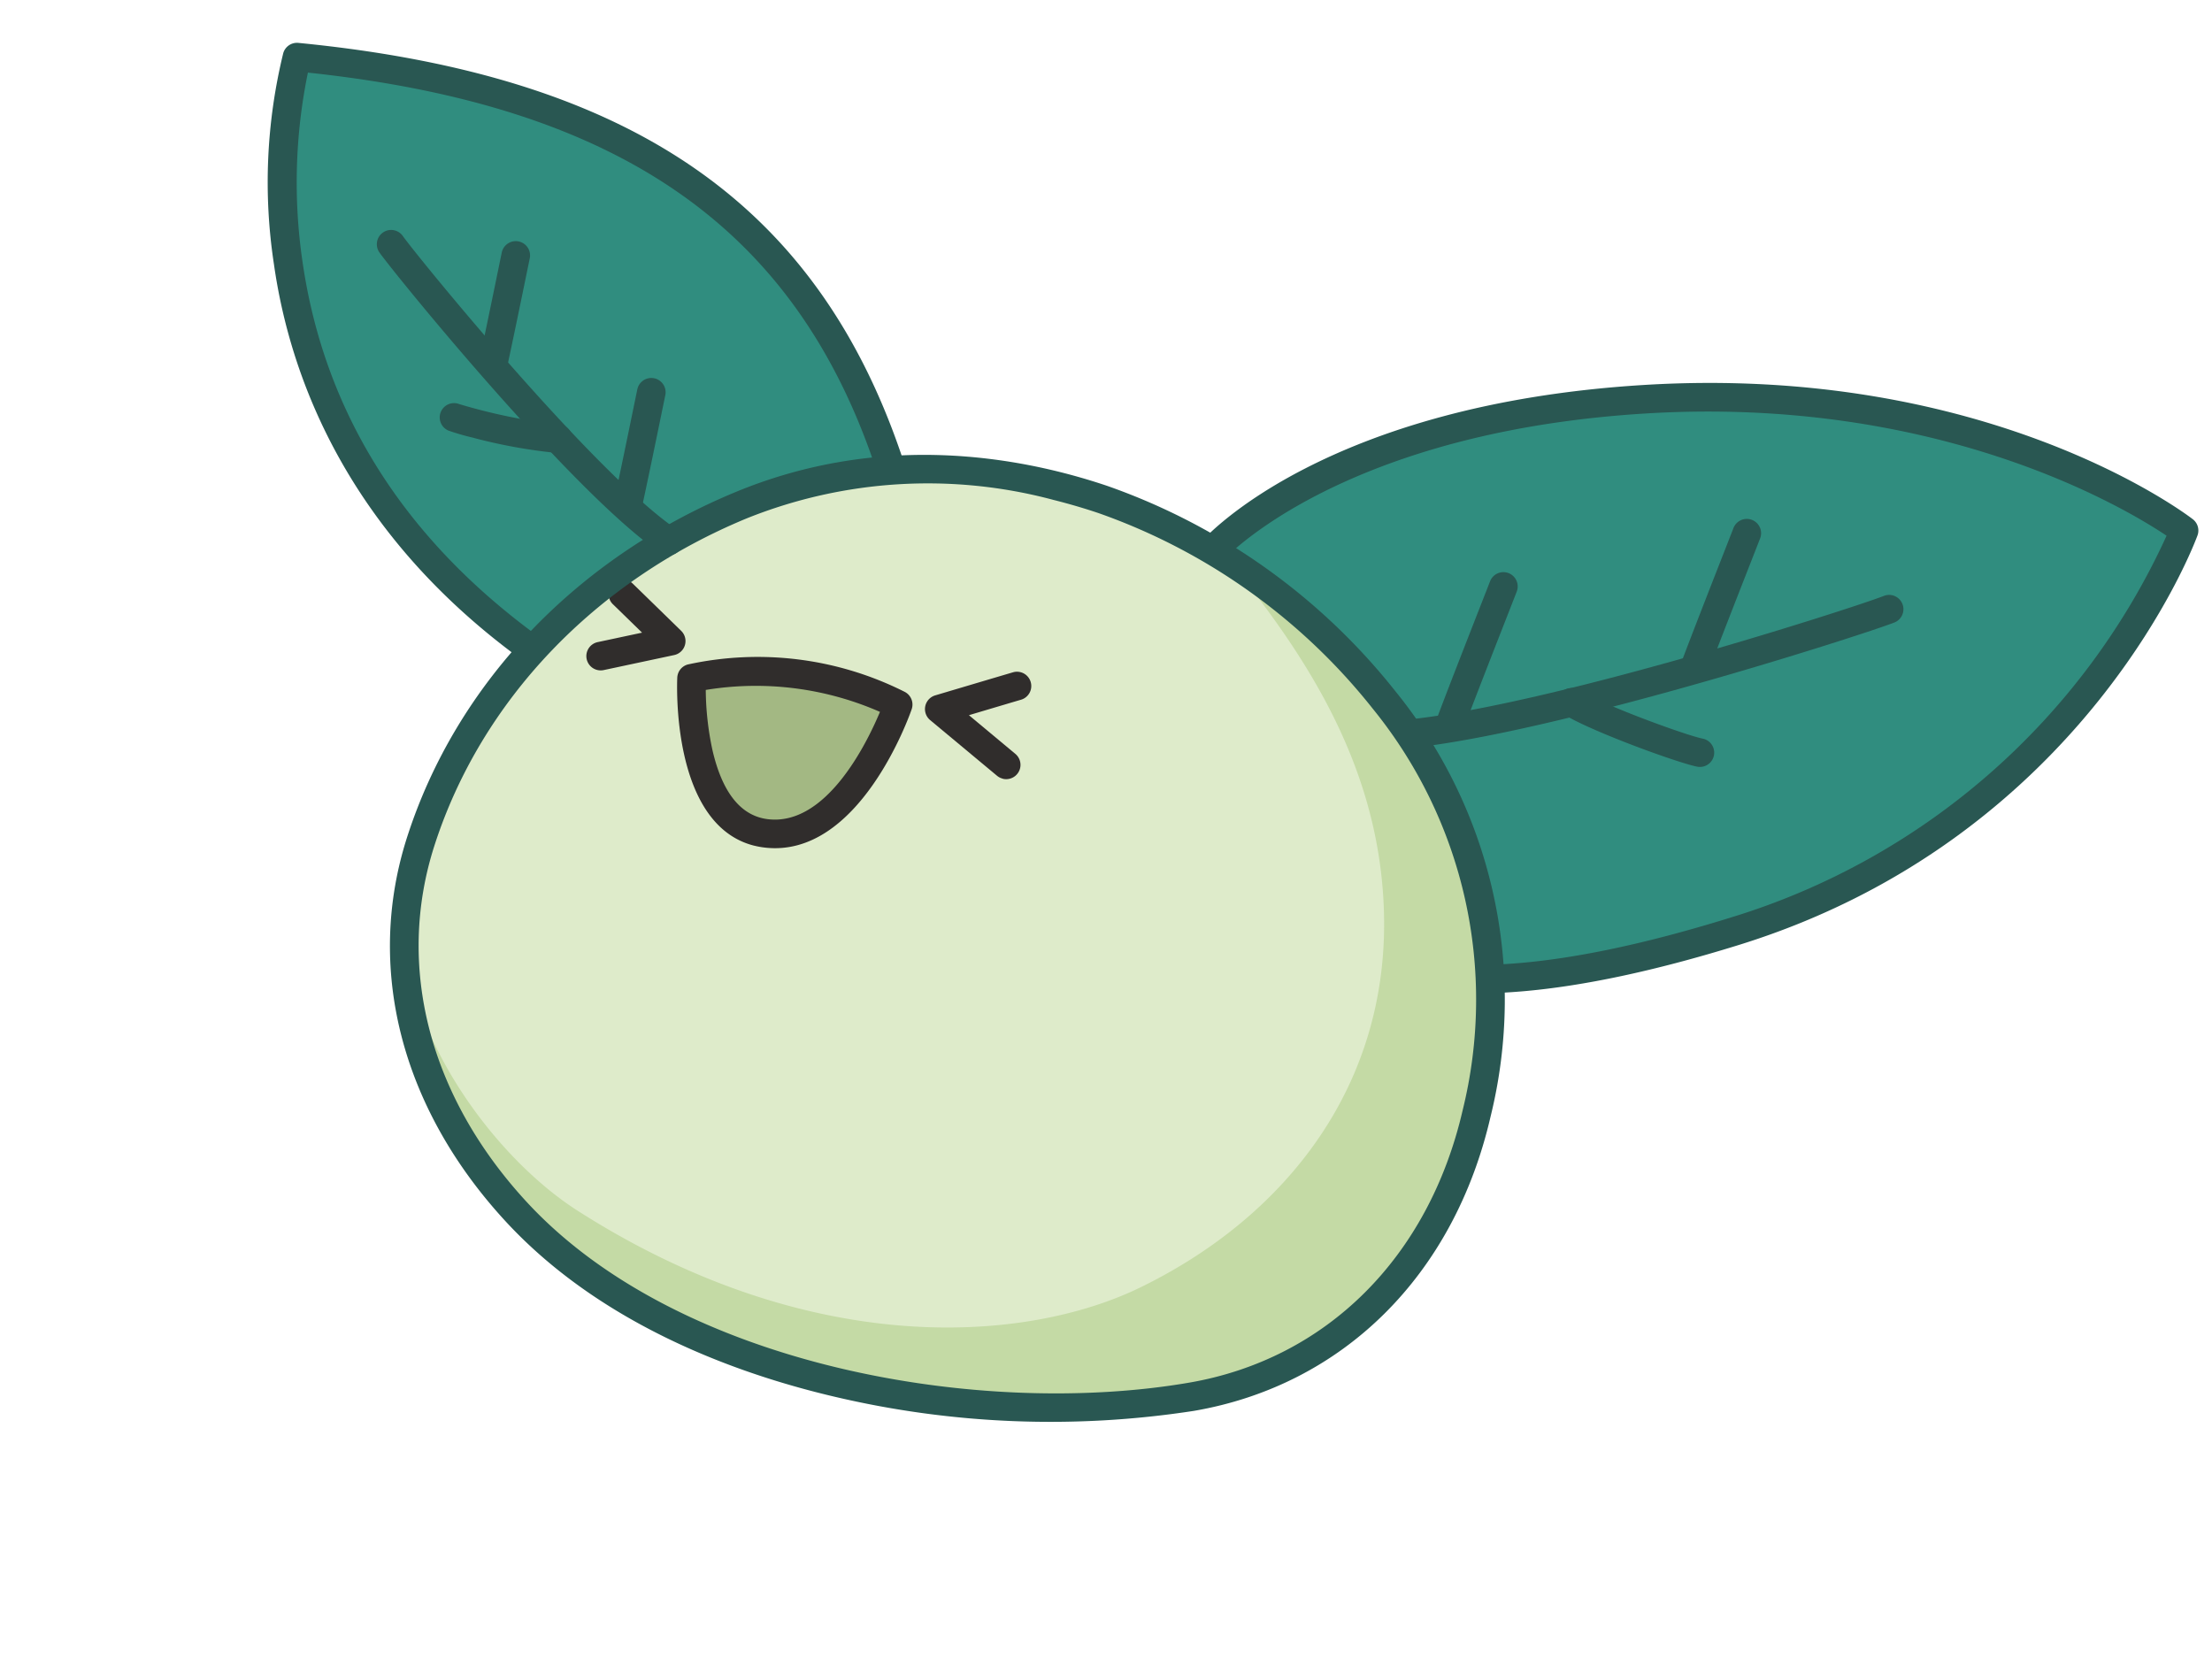
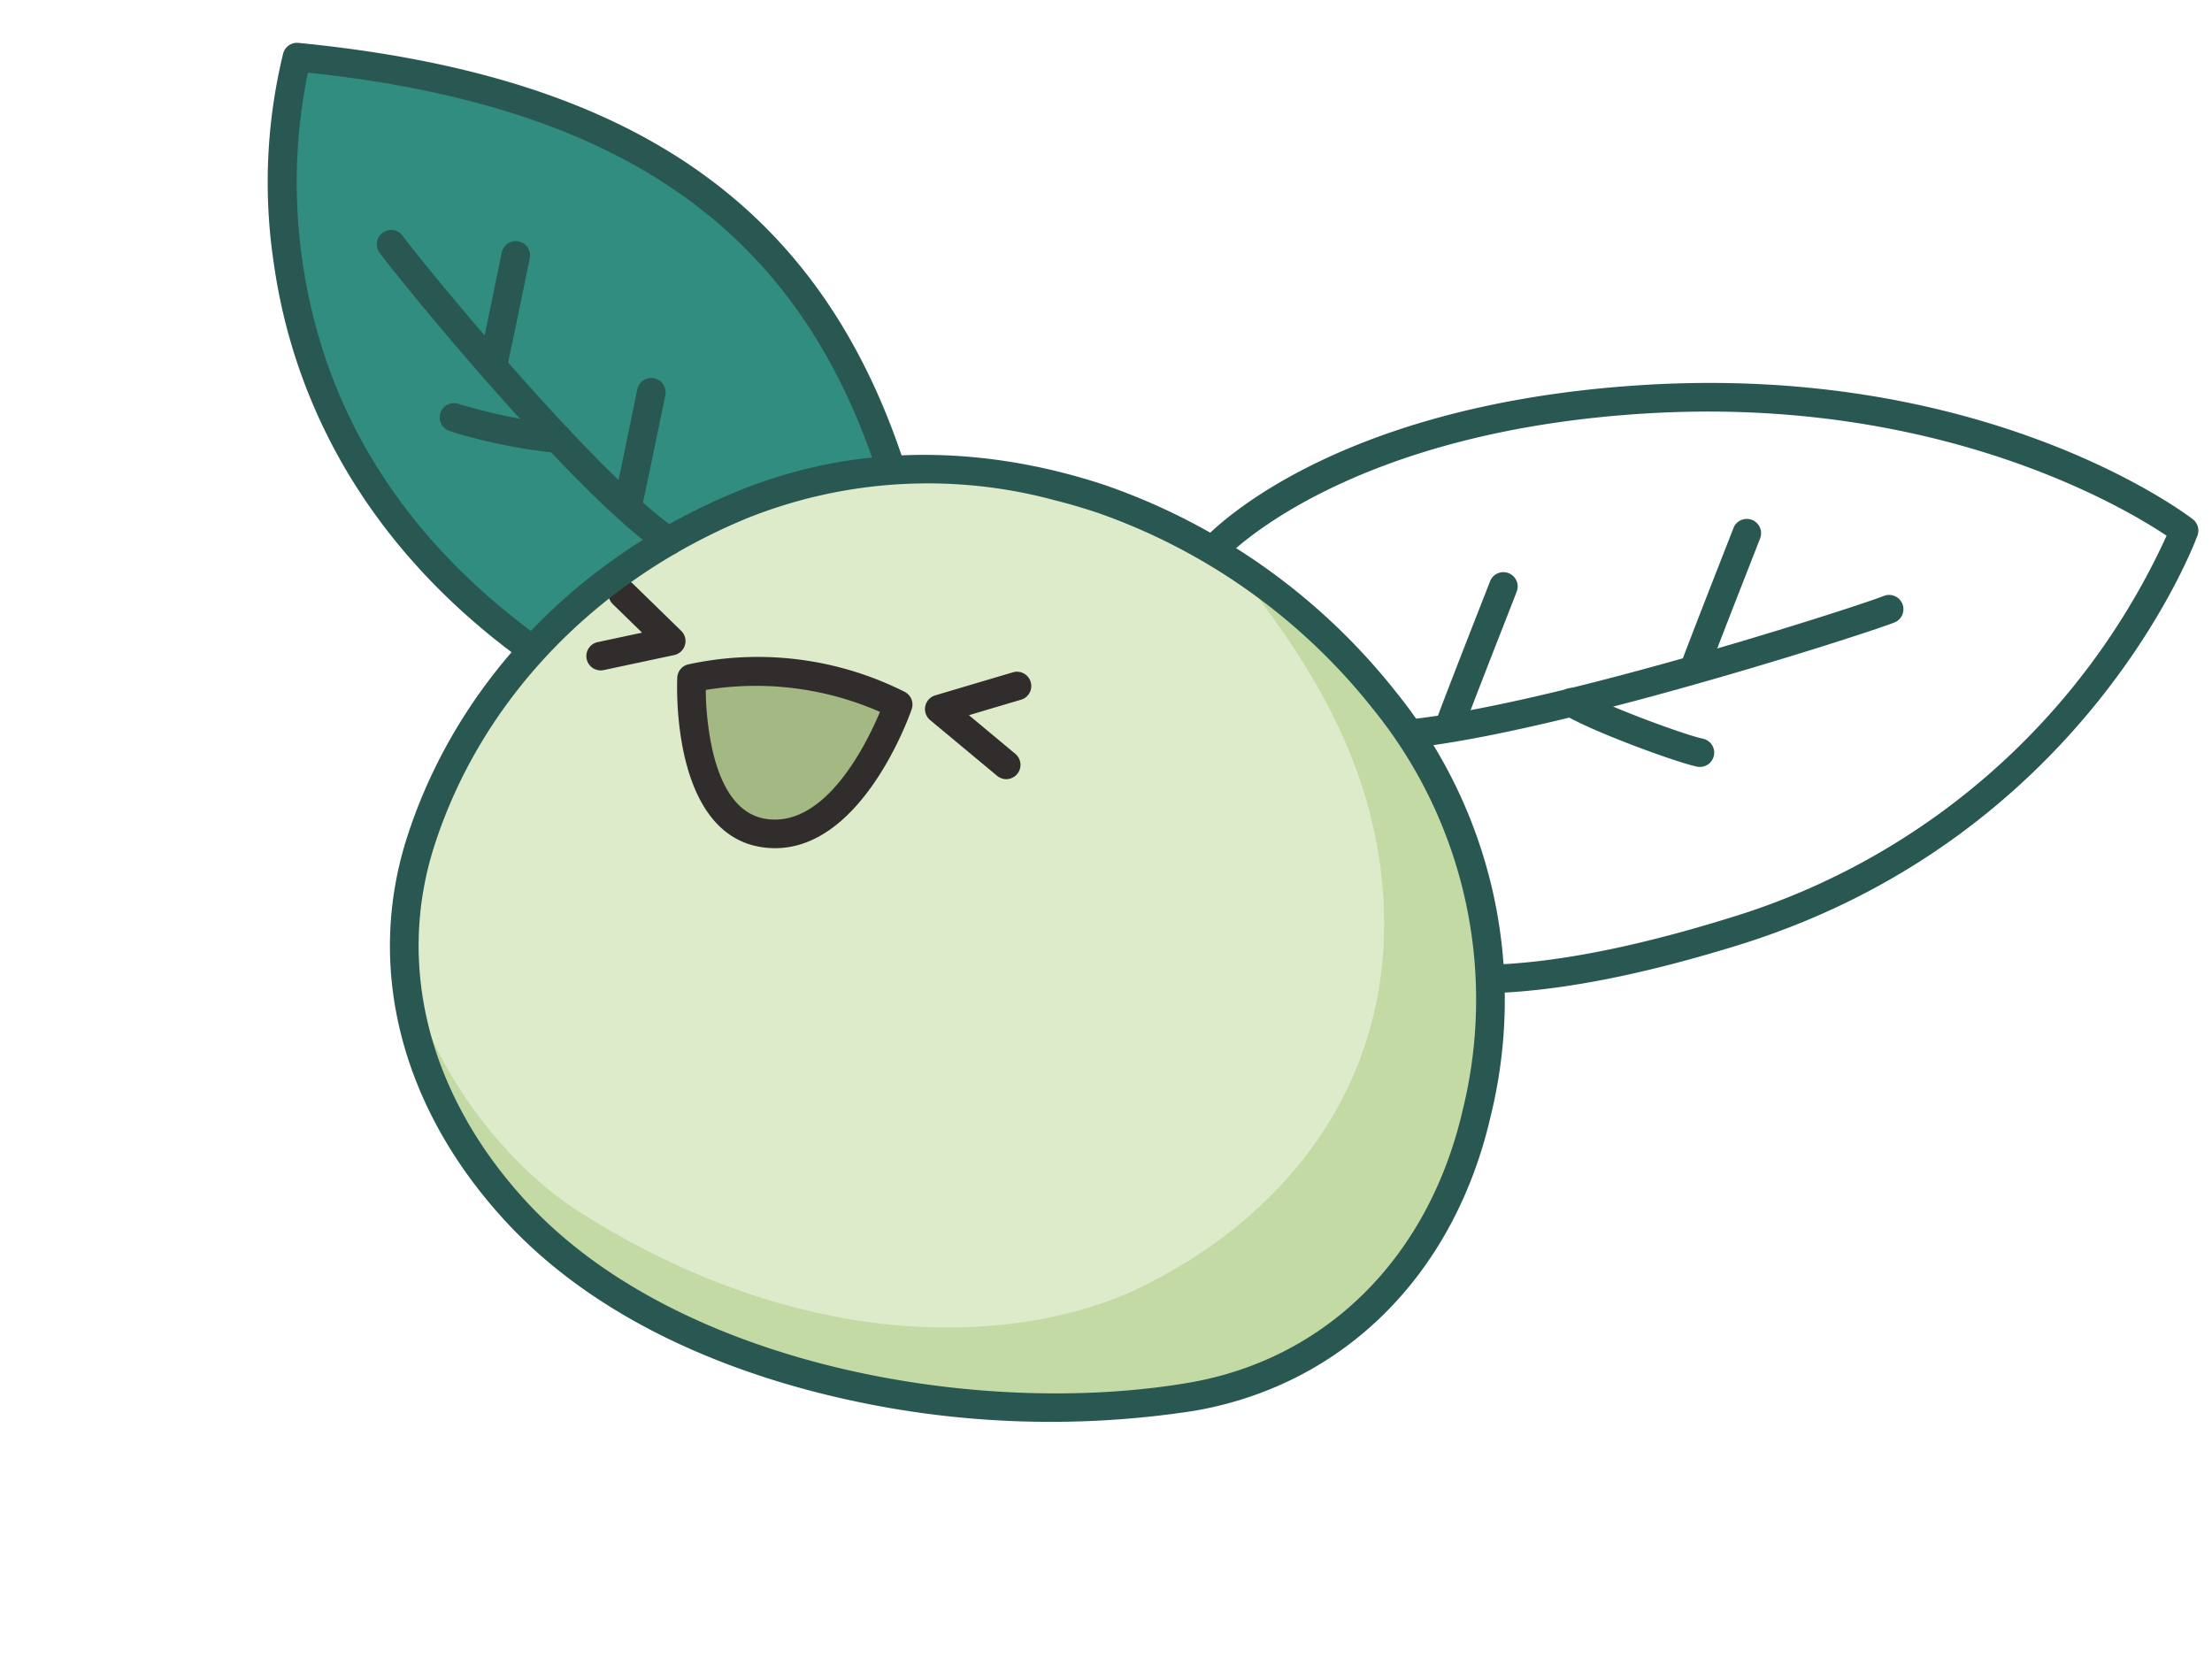
<svg xmlns="http://www.w3.org/2000/svg" width="235.732" height="177.587" viewBox="0 0 235.732 177.587">
  <defs>
    <clipPath id="clip-path">
      <rect id="長方形_14" data-name="長方形 14" width="210.394" height="130.567" fill="none" />
    </clipPath>
  </defs>
  <g id="グループ_14" data-name="グループ 14" transform="translate(31.587) rotate(14)">
    <g id="グループ_13" data-name="グループ 13" clip-path="url(#clip-path)">
-       <path id="パス_95" data-name="パス 95" d="M143.01,33.789s8.682-16.674,40.826-26.8c34.737-10.938,59.1-.312,59.1-.312s-3.139,32.993-36.1,53.008C171.6,81.078,164.3,68.961,164.3,68.961Z" transform="translate(-34.065 -0.488)" fill="#308d7f" />
      <path id="パス_96" data-name="パス 96" d="M173.05,73.408a19.063,19.063,0,0,1-4.569-.51c-4.3-1.058-5.807-3.378-5.965-3.638L141.23,34.089a1.521,1.521,0,0,1-.048-1.492c.366-.7,9.344-17.351,41.72-27.545,34.881-10.985,59.15-.7,60.166-.254a1.524,1.524,0,0,1,.908,1.54c-.033.338-3.6,33.988-36.83,54.167-16.716,10.149-27.411,12.9-34.1,12.9M144.313,33.3l20.811,34.385c.054.08,7.362,10.3,40.44-9.785A75.1,75.1,0,0,0,240.785,7.181c-5.015-1.81-27.237-8.586-56.968.776-27.323,8.6-37.417,22.114-39.5,25.342" transform="translate(-33.588 0)" fill="#295752" />
      <path id="パス_97" data-name="パス 97" d="M171.512,56.054a1.524,1.524,0,0,1-.4-3c13.148-3.542,45.654-23.678,48.9-25.978a1.523,1.523,0,1,1,1.762,2.486c-3.3,2.336-36.374,22.8-49.872,26.434a1.476,1.476,0,0,1-.4.053" transform="translate(-40.491 -6.384)" fill="#295752" />
      <path id="パス_98" data-name="パス 98" d="M180.7,54.91a1.4,1.4,0,0,1-.177-.011,1.523,1.523,0,0,1-1.338-1.688c.38-3.274,1.134-9.088,1.582-12.562.165-1.271.286-2.2.328-2.541a1.523,1.523,0,1,1,3.023.373c-.041.339-.163,1.279-.328,2.56-.449,3.466-1.2,9.267-1.578,12.521A1.523,1.523,0,0,1,180.7,54.91" transform="translate(-42.679 -8.759)" fill="#295752" />
      <path id="パス_99" data-name="パス 99" d="M211.93,39.486a1.4,1.4,0,0,1-.177-.011,1.523,1.523,0,0,1-1.338-1.689c.38-3.27,1.133-9.081,1.582-12.552.165-1.275.286-2.212.328-2.55a1.524,1.524,0,1,1,3.024.373c-.042.34-.164,1.284-.331,2.569-.448,3.464-1.2,9.261-1.577,12.513a1.523,1.523,0,0,1-1.511,1.348" transform="translate(-50.118 -5.085)" fill="#295752" />
      <path id="パス_100" data-name="パス 100" d="M210.676,55.131c-2.671,0-11.591-.97-14.72-1.956a1.524,1.524,0,1,1,.916-2.906c2.9.913,12.159,1.9,14.008,1.812a1.523,1.523,0,1,1,.152,3.043c-.1.005-.221.008-.356.008" transform="translate(-46.422 -11.957)" fill="#295752" />
      <path id="パス_101" data-name="パス 101" d="M41.654,62.5C.433,45.992,2.011,7.275,2.011,7.275,34.947,2.4,58.166,9.241,73.992,34.455c0,0,13.3,25.072,9.91,24.538S41.654,62.5,41.654,62.5" transform="translate(-0.477 -1.384)" fill="#308d7f" />
      <path id="パス_102" data-name="パス 102" d="M41.177,63.553a1.525,1.525,0,0,1-.567-.11C18.82,54.715,8.937,39.784,4.485,28.8A57.879,57.879,0,0,1,.011,6.739a1.524,1.524,0,0,1,1.3-1.446c35.435-5.244,58.1,3.352,73.5,27.877.02.031.038.063.056.1,12.27,23.124,10.786,25.2,10.227,25.987a1.914,1.914,0,0,1-1.9.769c-2.331-.363-26.908,1.965-41.853,3.521a1.563,1.563,0,0,1-.158.008M3.062,8.12a58.091,58.091,0,0,0,4.3,19.654c6.125,15.018,17.574,26.018,34.037,32.7,5.016-.52,33.83-3.48,40.954-3.518-.781-3.382-5.576-13.579-10.154-22.213C57.722,11.72,36.363,3.48,3.062,8.12" transform="translate(0 -0.909)" fill="#295752" />
      <path id="パス_103" data-name="パス 103" d="M107.047,40.443c-8.227-.665-23.377-.331-37.219,9.891-14.211,10.495-23.354,26.009-24.5,43.042-1.021,15.225,7.405,27.936,19.376,35.815,21.1,13.887,54.381,10.663,74.634,1.758,15.133-6.654,22.455-21.269,22.181-36.665a50.459,50.459,0,0,0-20.183-40.326,66.565,66.565,0,0,0-34.292-13.516" transform="translate(-10.778 -9.583)" fill="#deebca" />
      <path id="パス_104" data-name="パス 104" d="M46.557,105.3c2.192,9.764,9.484,18.995,18.462,24.9,21.1,13.887,54.381,10.662,74.633,1.757,15.134-6.654,22.455-21.269,22.182-36.665a50.458,50.458,0,0,0-20.183-40.325A67.668,67.668,0,0,0,121.92,44.5c11.227,8.358,21.02,17.946,25.078,32.147,5.1,17.864-2.125,34.136-15.416,45.3-10.347,8.693-32.2,16.017-60.2,6.6-9.25-3.113-20.794-12.276-24.827-23.242" transform="translate(-11.09 -10.6)" fill="#c4daa5" />
      <path id="パス_105" data-name="パス 105" d="M56.994,54.546a1.535,1.535,0,0,1-.523-.093C46.062,50.652,22.189,32.774,19.7,30.665a1.524,1.524,0,1,1,1.972-2.323c2.342,1.986,25.977,19.646,35.842,23.248a1.524,1.524,0,0,1-.523,2.956" transform="translate(-4.565 -6.665)" fill="#295752" />
      <path id="パス_106" data-name="パス 106" d="M61.431,54.044a1.523,1.523,0,0,1-1.522-1.479c-.073-2.529-.262-7.047-.375-9.746-.041-1-.072-1.74-.082-2.005a1.523,1.523,0,1,1,3.045-.107c.01.263.04.992.082,1.985.114,2.706.3,7.236.376,9.785a1.523,1.523,0,0,1-1.479,1.567h-.045" transform="translate(-14.161 -9.346)" fill="#295752" />
      <path id="パス_107" data-name="パス 107" d="M38.4,40.056a1.523,1.523,0,0,1-1.522-1.479c-.073-2.529-.262-7.047-.375-9.746-.042-1-.072-1.74-.082-2.005a1.523,1.523,0,1,1,3.045-.107c.01.263.04.992.082,1.985.114,2.706.3,7.236.376,9.785a1.523,1.523,0,0,1-1.479,1.567H38.4" transform="translate(-8.674 -6.014)" fill="#295752" />
      <path id="パス_108" data-name="パス 108" d="M37.614,52.307a26.081,26.081,0,0,1-2.81-.1,1.524,1.524,0,0,1,.416-3.019,60.39,60.39,0,0,0,10.8-.449,1.523,1.523,0,1,1,.66,2.974,56.758,56.758,0,0,1-9.065.6" transform="translate(-7.977 -11.6)" fill="#295752" />
      <path id="パス_109" data-name="パス 109" d="M76.6,77.641a33.554,33.554,0,0,1,22.042-2.608S97.274,90.644,88.3,91.756C79.616,92.831,76.6,77.641,76.6,77.641" transform="translate(-18.246 -17.687)" fill="#a3b883" />
      <path id="パス_110" data-name="パス 110" d="M86.923,92.858c-9.129,0-12.166-14.747-12.3-15.4a1.525,1.525,0,0,1,.743-1.623,34.841,34.841,0,0,1,23.117-2.771,1.522,1.522,0,0,1,1.195,1.622c-.06.688-1.591,16.853-11.668,18.1a8.668,8.668,0,0,1-1.091.069M77.887,78A31.389,31.389,0,0,0,80.1,83.988c2.118,4.191,4.652,6.137,7.537,5.777,6.224-.771,8.276-10.379,8.83-13.987A32.954,32.954,0,0,0,77.887,78" transform="translate(-17.769 -17.209)" fill="#302d2c" />
      <path id="パス_111" data-name="パス 111" d="M119.133,78.2a1.508,1.508,0,0,1-.661-.152l-8.352-4.033a1.524,1.524,0,0,1-.113-2.684c.738-.436,7.215-4.26,7.5-4.421a1.523,1.523,0,0,1,1.5,2.65c-.165.094-2.59,1.524-5,2.949l5.789,2.8a1.524,1.524,0,0,1-.664,2.9" transform="translate(-26.025 -15.891)" fill="#302d2c" />
      <path id="パス_112" data-name="パス 112" d="M63.032,77.623a1.523,1.523,0,0,1-.67-2.893l4.344-2.122c-1.661-.97-3.579-2.09-3.731-2.176a1.524,1.524,0,0,1,1.5-2.656c.238.134,5.618,3.279,6.23,3.637a1.523,1.523,0,0,1-.1,2.684l-6.9,3.37a1.506,1.506,0,0,1-.667.155" transform="translate(-14.651 -16.098)" fill="#302d2c" />
      <path id="パス_113" data-name="パス 113" d="M100.589,139.674c-10.556,0-25.147-1.755-37.2-9.686C49.667,120.956,42.356,107.4,43.335,92.8c1.15-17.131,10.3-33.23,25.112-44.167,13.392-9.889,28.19-11,38.246-10.184A67.787,67.787,0,0,1,141.8,52.28a52.1,52.1,0,0,1,20.773,41.5c.309,17.355-8.324,31.593-23.092,38.086a100.255,100.255,0,0,1-37.59,7.8c-.425.006-.859.009-1.3.009m.814-98.393a51.808,51.808,0,0,0-31.146,9.8C56.169,61.487,47.464,76.767,46.376,93c-.9,13.474,5.909,26.027,18.693,34.439,20.006,13.168,52.637,10.671,73.182,1.636,13.606-5.982,21.557-19.156,21.272-35.243a49.142,49.142,0,0,0-19.594-39.148,64.669,64.669,0,0,0-33.481-13.2c-1.569-.126-3.26-.2-5.045-.2" transform="translate(-10.302 -9.107)" fill="#295752" />
    </g>
  </g>
</svg>